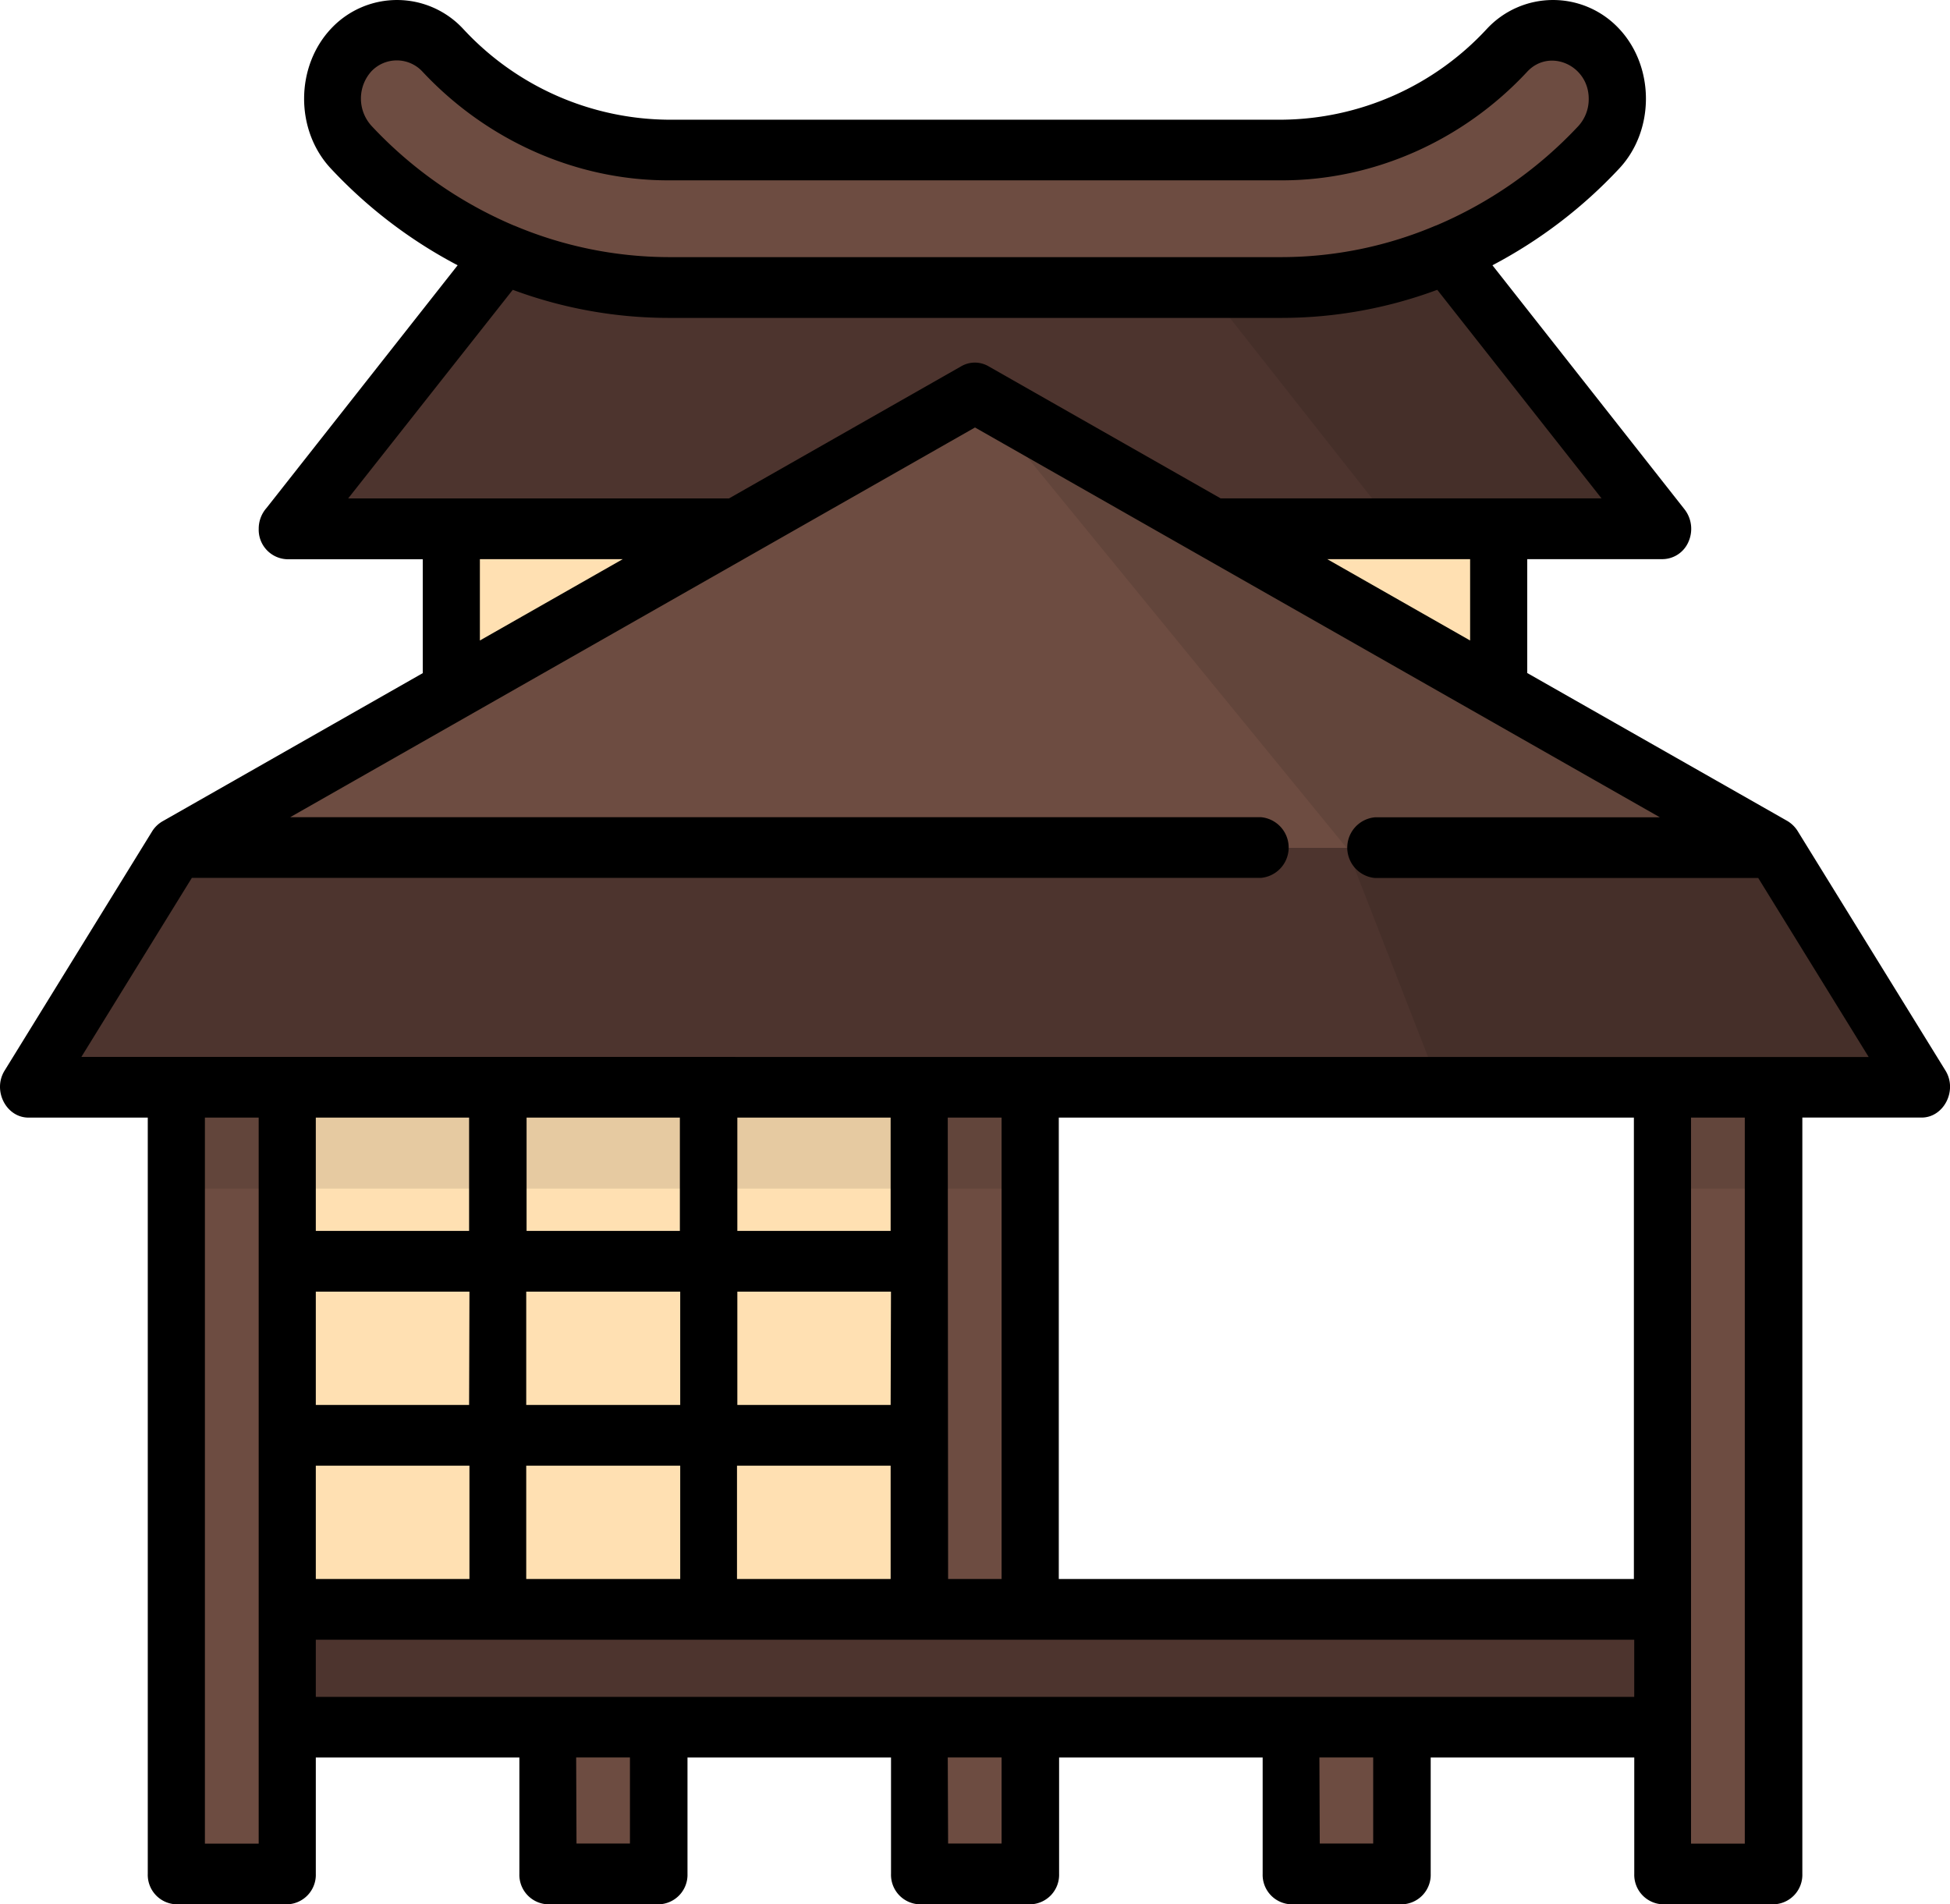
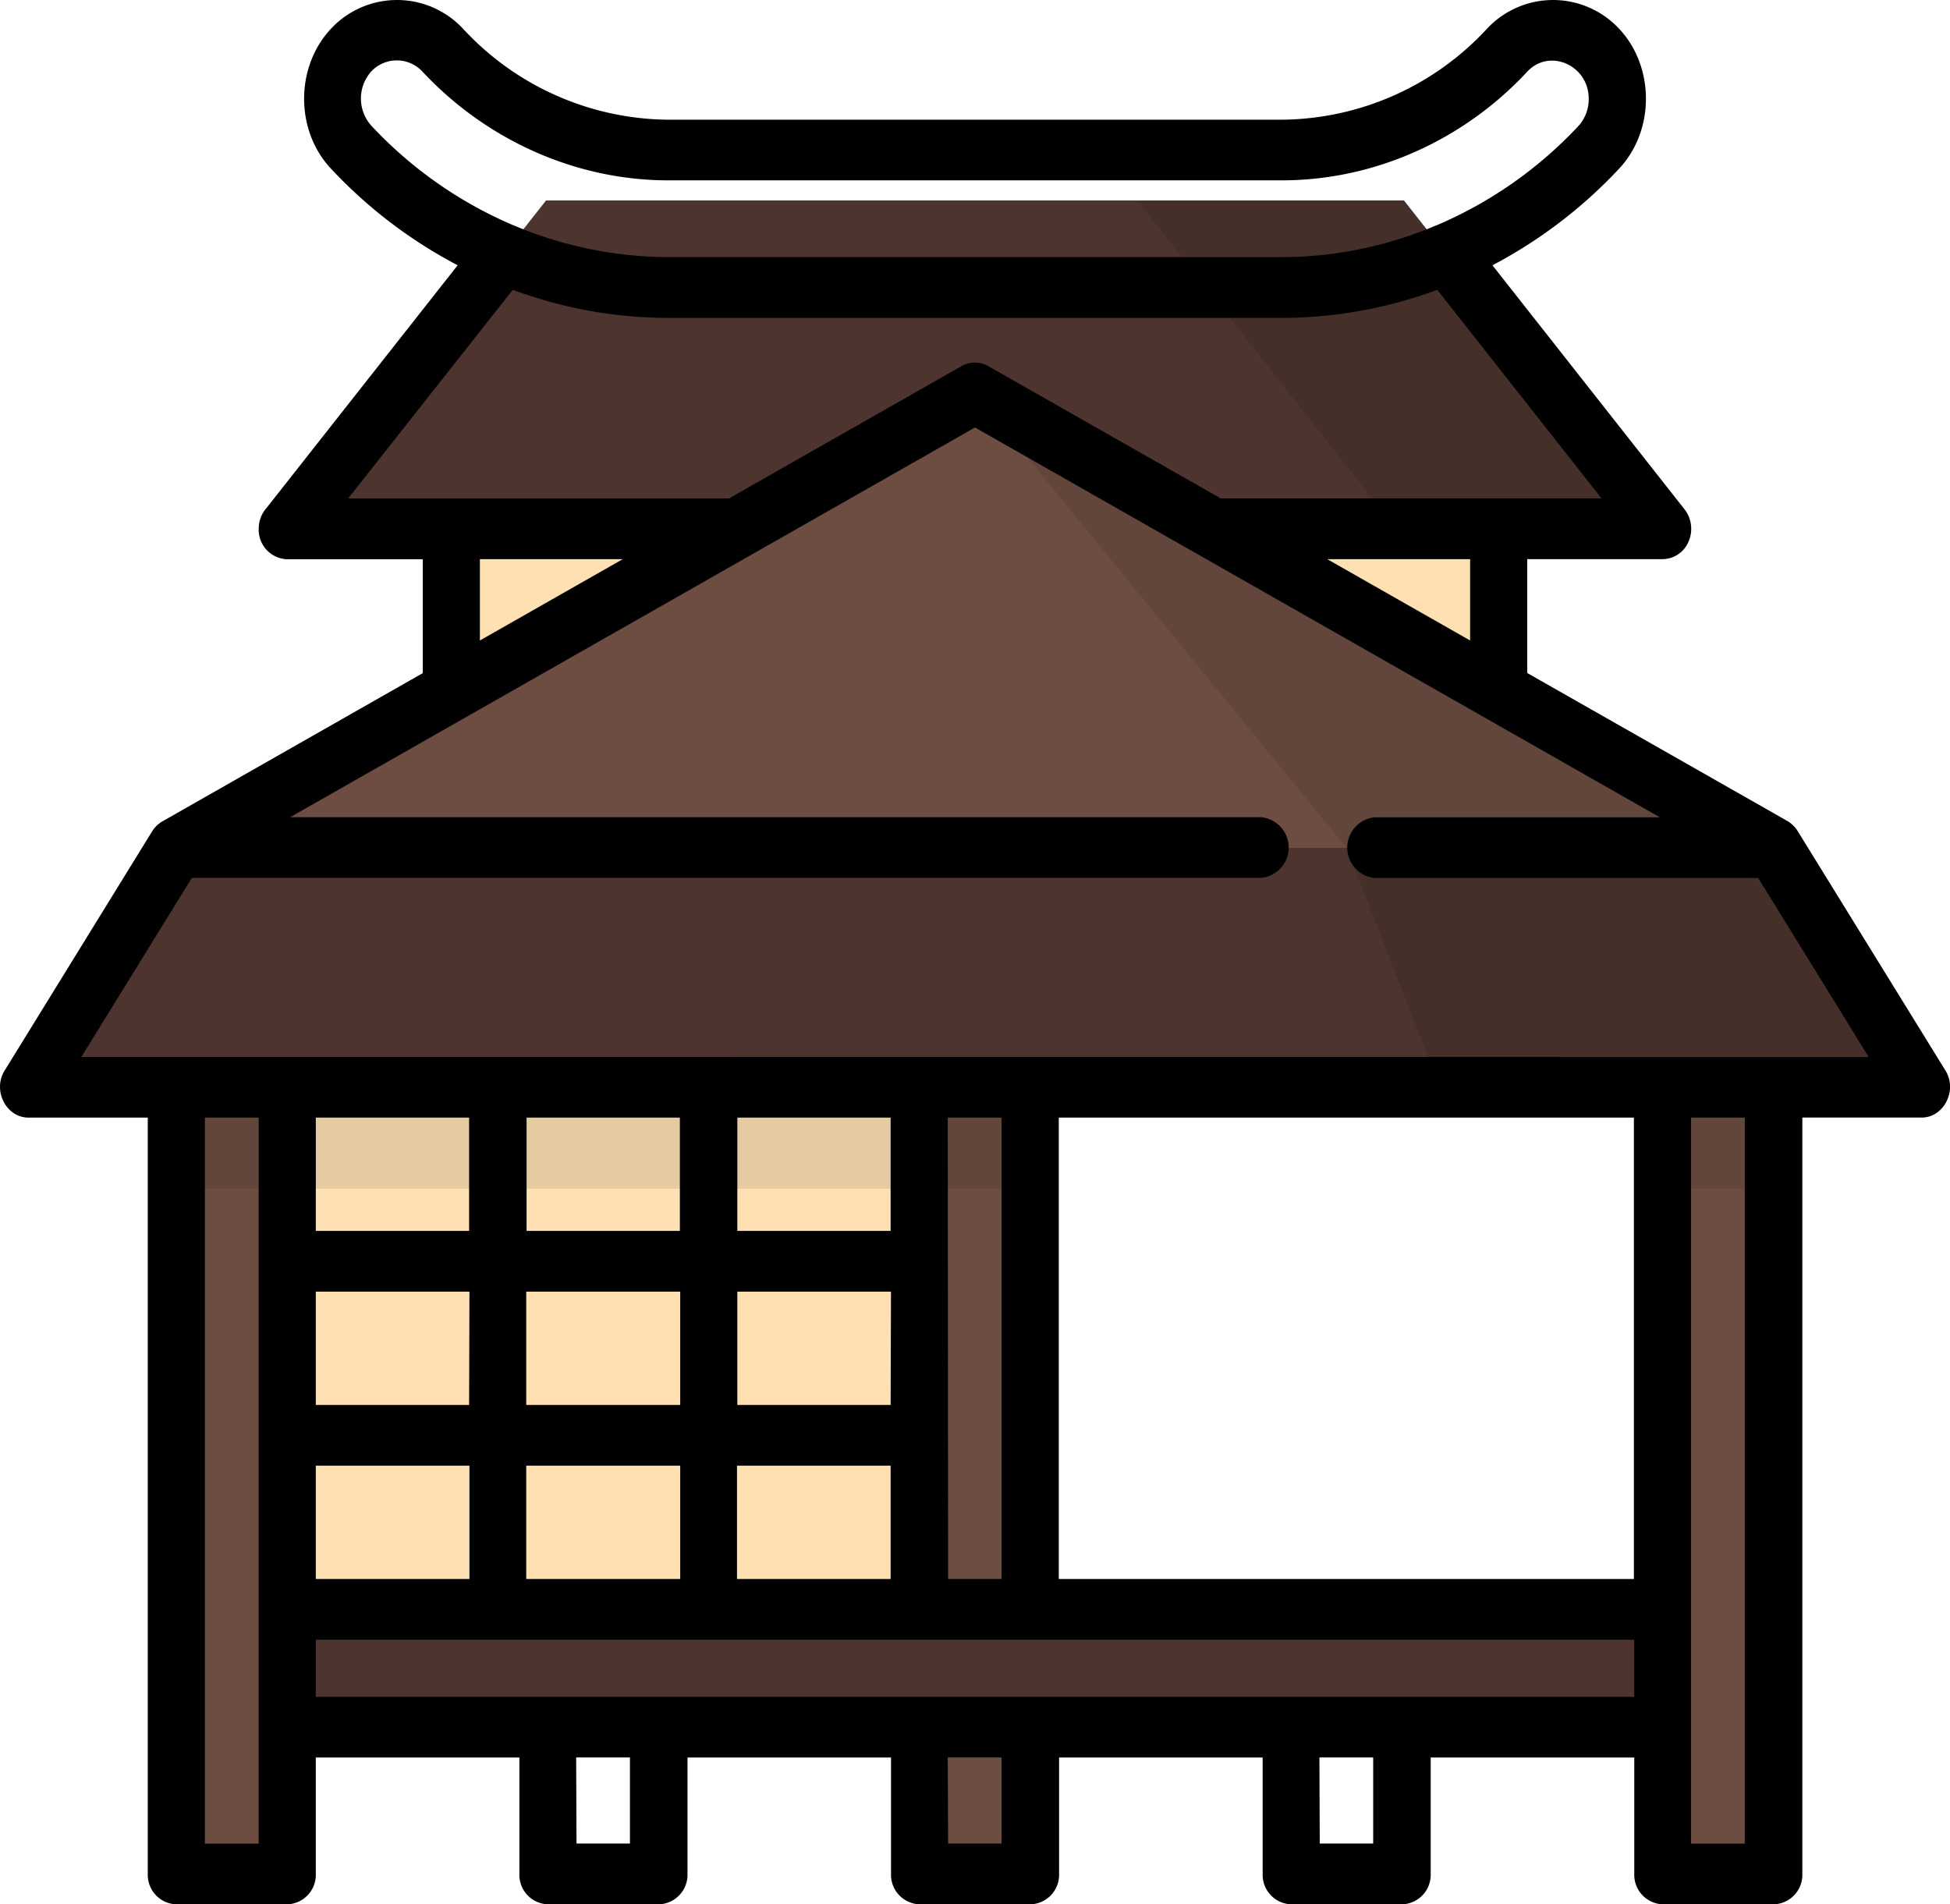
<svg xmlns="http://www.w3.org/2000/svg" viewBox="0 0 512 500">
  <defs>
    <style>.a{fill:#ffe0b2;}.b{fill:#4d342e;}.c{opacity:0.1;isolation:isolate;}.d{fill:#6d4c41;}</style>
  </defs>
  <title>30</title>
  <rect class="a" x="118.47" y="121.52" width="275.06" height="85.28" />
  <polygon class="b" points="75.42 138.9 143.37 52.64 368.63 52.64 436.58 138.9 75.42 138.9" />
  <polygon class="c" points="298.62 52.64 366.58 138.9 436.58 138.9 368.63 52.64 298.62 52.64" />
-   <path class="d" d="M92.17,45.68a18.86,18.86,0,0,1,.1-25.53,16.3,16.3,0,0,1,24,.11c15.53,16.64,37.1,26.19,59.16,26.19H336.54c22.07,0,43.63-9.55,59.17-26.19a16.3,16.3,0,0,1,24-.11,18.86,18.86,0,0,1,.09,25.53C398,69.12,367.6,82.55,336.54,82.55H175.46C144.4,82.55,114,69.12,92.17,45.68Z" transform="translate(0 -7)" />
-   <rect class="d" x="339.01" y="438.07" width="29.12" height="54.01" />
-   <rect class="d" x="143.86" y="438.07" width="29.12" height="54.01" />
  <rect class="a" x="67.92" y="279.33" width="181.02" height="149.47" />
  <rect class="d" x="241.44" y="254.07" width="29.12" height="238.02" />
  <rect class="c" x="241.44" y="285.51" width="29.12" height="26.57" />
  <rect class="b" x="60.86" y="422.6" width="390.29" height="30.94" />
  <rect class="d" x="436.58" y="254.07" width="29.12" height="238.02" />
  <rect class="d" x="46.29" y="254.07" width="29.12" height="238.02" />
  <rect class="c" x="75.42" y="285.51" width="166.02" height="26.57" />
  <polygon class="d" points="46.3 222.62 46.3 254.07 465.69 254.07 465.69 222.62 256 103.25 46.3 222.62" />
  <rect class="c" x="436.58" y="285.51" width="29.12" height="26.57" />
  <rect class="c" x="46.29" y="285.51" width="29.12" height="26.57" />
  <polygon class="c" points="465.69 222.62 256 103.25 353.57 222.62 423.93 254.07 465.69 254.07 465.69 222.62" />
  <polygon class="b" points="46.3 222.62 465.69 222.62 504.53 285.52 7.47 285.52 46.3 222.62" />
  <polygon class="c" points="465.69 222.62 353.57 222.62 378.07 285.52 504.53 285.52 465.69 222.62" />
  <path d="M1.21,288.1c-3.23,5.22.41,12.34,6.27,12.34H38.8V499a7.74,7.74,0,0,0,7.5,8H75.42a7.75,7.75,0,0,0,7.5-8V468.46h53.45V499a7.75,7.75,0,0,0,7.5,8H173a7.75,7.75,0,0,0,7.51-8V468.46h53.44V499a7.75,7.75,0,0,0,7.5,8h29.13a7.75,7.75,0,0,0,7.5-8V468.46h53.45V499a7.74,7.74,0,0,0,7.5,8h29.12a7.75,7.75,0,0,0,7.5-8V468.46h53.45V499a7.75,7.75,0,0,0,7.5,8h29.12a7.75,7.75,0,0,0,7.51-8V300.43h31.31c5.84,0,9.49-7.13,6.27-12.34L472,225.2a8.07,8.07,0,0,0-2.73-2.66L401,183.71v-29.9h35.55a7.49,7.49,0,0,0,6.8-4.6,8.36,8.36,0,0,0-1.05-8.48L391.86,76.65a125,125,0,0,0,33.3-25.41c9.39-10.05,9.33-26.82-.14-36.8a23.71,23.71,0,0,0-34.63.15,74.15,74.15,0,0,1-53.85,23.84H175.46a74.15,74.15,0,0,1-53.84-23.84A23.7,23.7,0,0,0,87,14.44c-9.47,10-9.55,26.73-.14,36.8a125,125,0,0,0,33.3,25.41L70,140.35a8.21,8.21,0,0,0-2.07,5.49,7.74,7.74,0,0,0,7.5,8H111v29.9l-68.2,38.83A7.86,7.86,0,0,0,40,225.19ZM126,153.82H163.5L126,175.17ZM414.51,40A109.64,109.64,0,0,1,377,66.24l-.06,0a103.67,103.67,0,0,1-40.42,8.27H175.47a104.8,104.8,0,0,1-40.42-8.27H135A109.84,109.84,0,0,1,97.5,40a10.66,10.66,0,0,1,0-14.26,9.19,9.19,0,0,1,13.42.06c16.94,18.14,40.45,28.55,64.5,28.55H336.54C360.6,54.37,384.1,44,401,25.82c5.83-6.25,16.11-1.71,16.14,7.06A10.44,10.44,0,0,1,414.51,40Zm6,97.86h-100l-61-34.71a7.12,7.12,0,0,0-7.09,0l-61,34.71h-100L134.63,83.1l.43.15a117.69,117.69,0,0,0,40.41,7.22H336.55A117.5,117.5,0,0,0,377,83.23l.38-.13ZM386,175.17l-37.52-21.36H386Zm58,315.9V300.44h14.12V491.07Zm-15-190.63V421.58h-151V300.44Zm-195.15,0v29.75H193.6V300.44Zm-55.34,0v29.75H138.26V300.44Zm-55.34,0v29.75H82.92V300.44Zm15,121.14V391.83H178.6v29.75Zm55.34,0V391.83h40.34v29.75Zm40.34-45.69H193.6V346.13h40.34Zm-95.68,0V346.13H178.6v29.76Zm-15,0H82.92V346.13h40.34Zm125.68-75.45h14.13V421.58H248.94Zm97.58,168h14.12v22.6H346.52Zm-97.58,0h14.13v22.6H248.94Zm-97.57,0h14.12v22.6H151.37ZM82.92,452.53v-15H429.09v15Zm0-30.95V391.83h40.34v29.75ZM53.8,300.44H67.92V491.07H53.8ZM21.37,284.5l29-47H331.05a8,8,0,0,0,0-15.94H76.2L256,119.24,435.82,221.59H361.05a8,8,0,0,0,0,15.94h100.6l29,47Z" transform="translate(0 -7)" />
</svg>